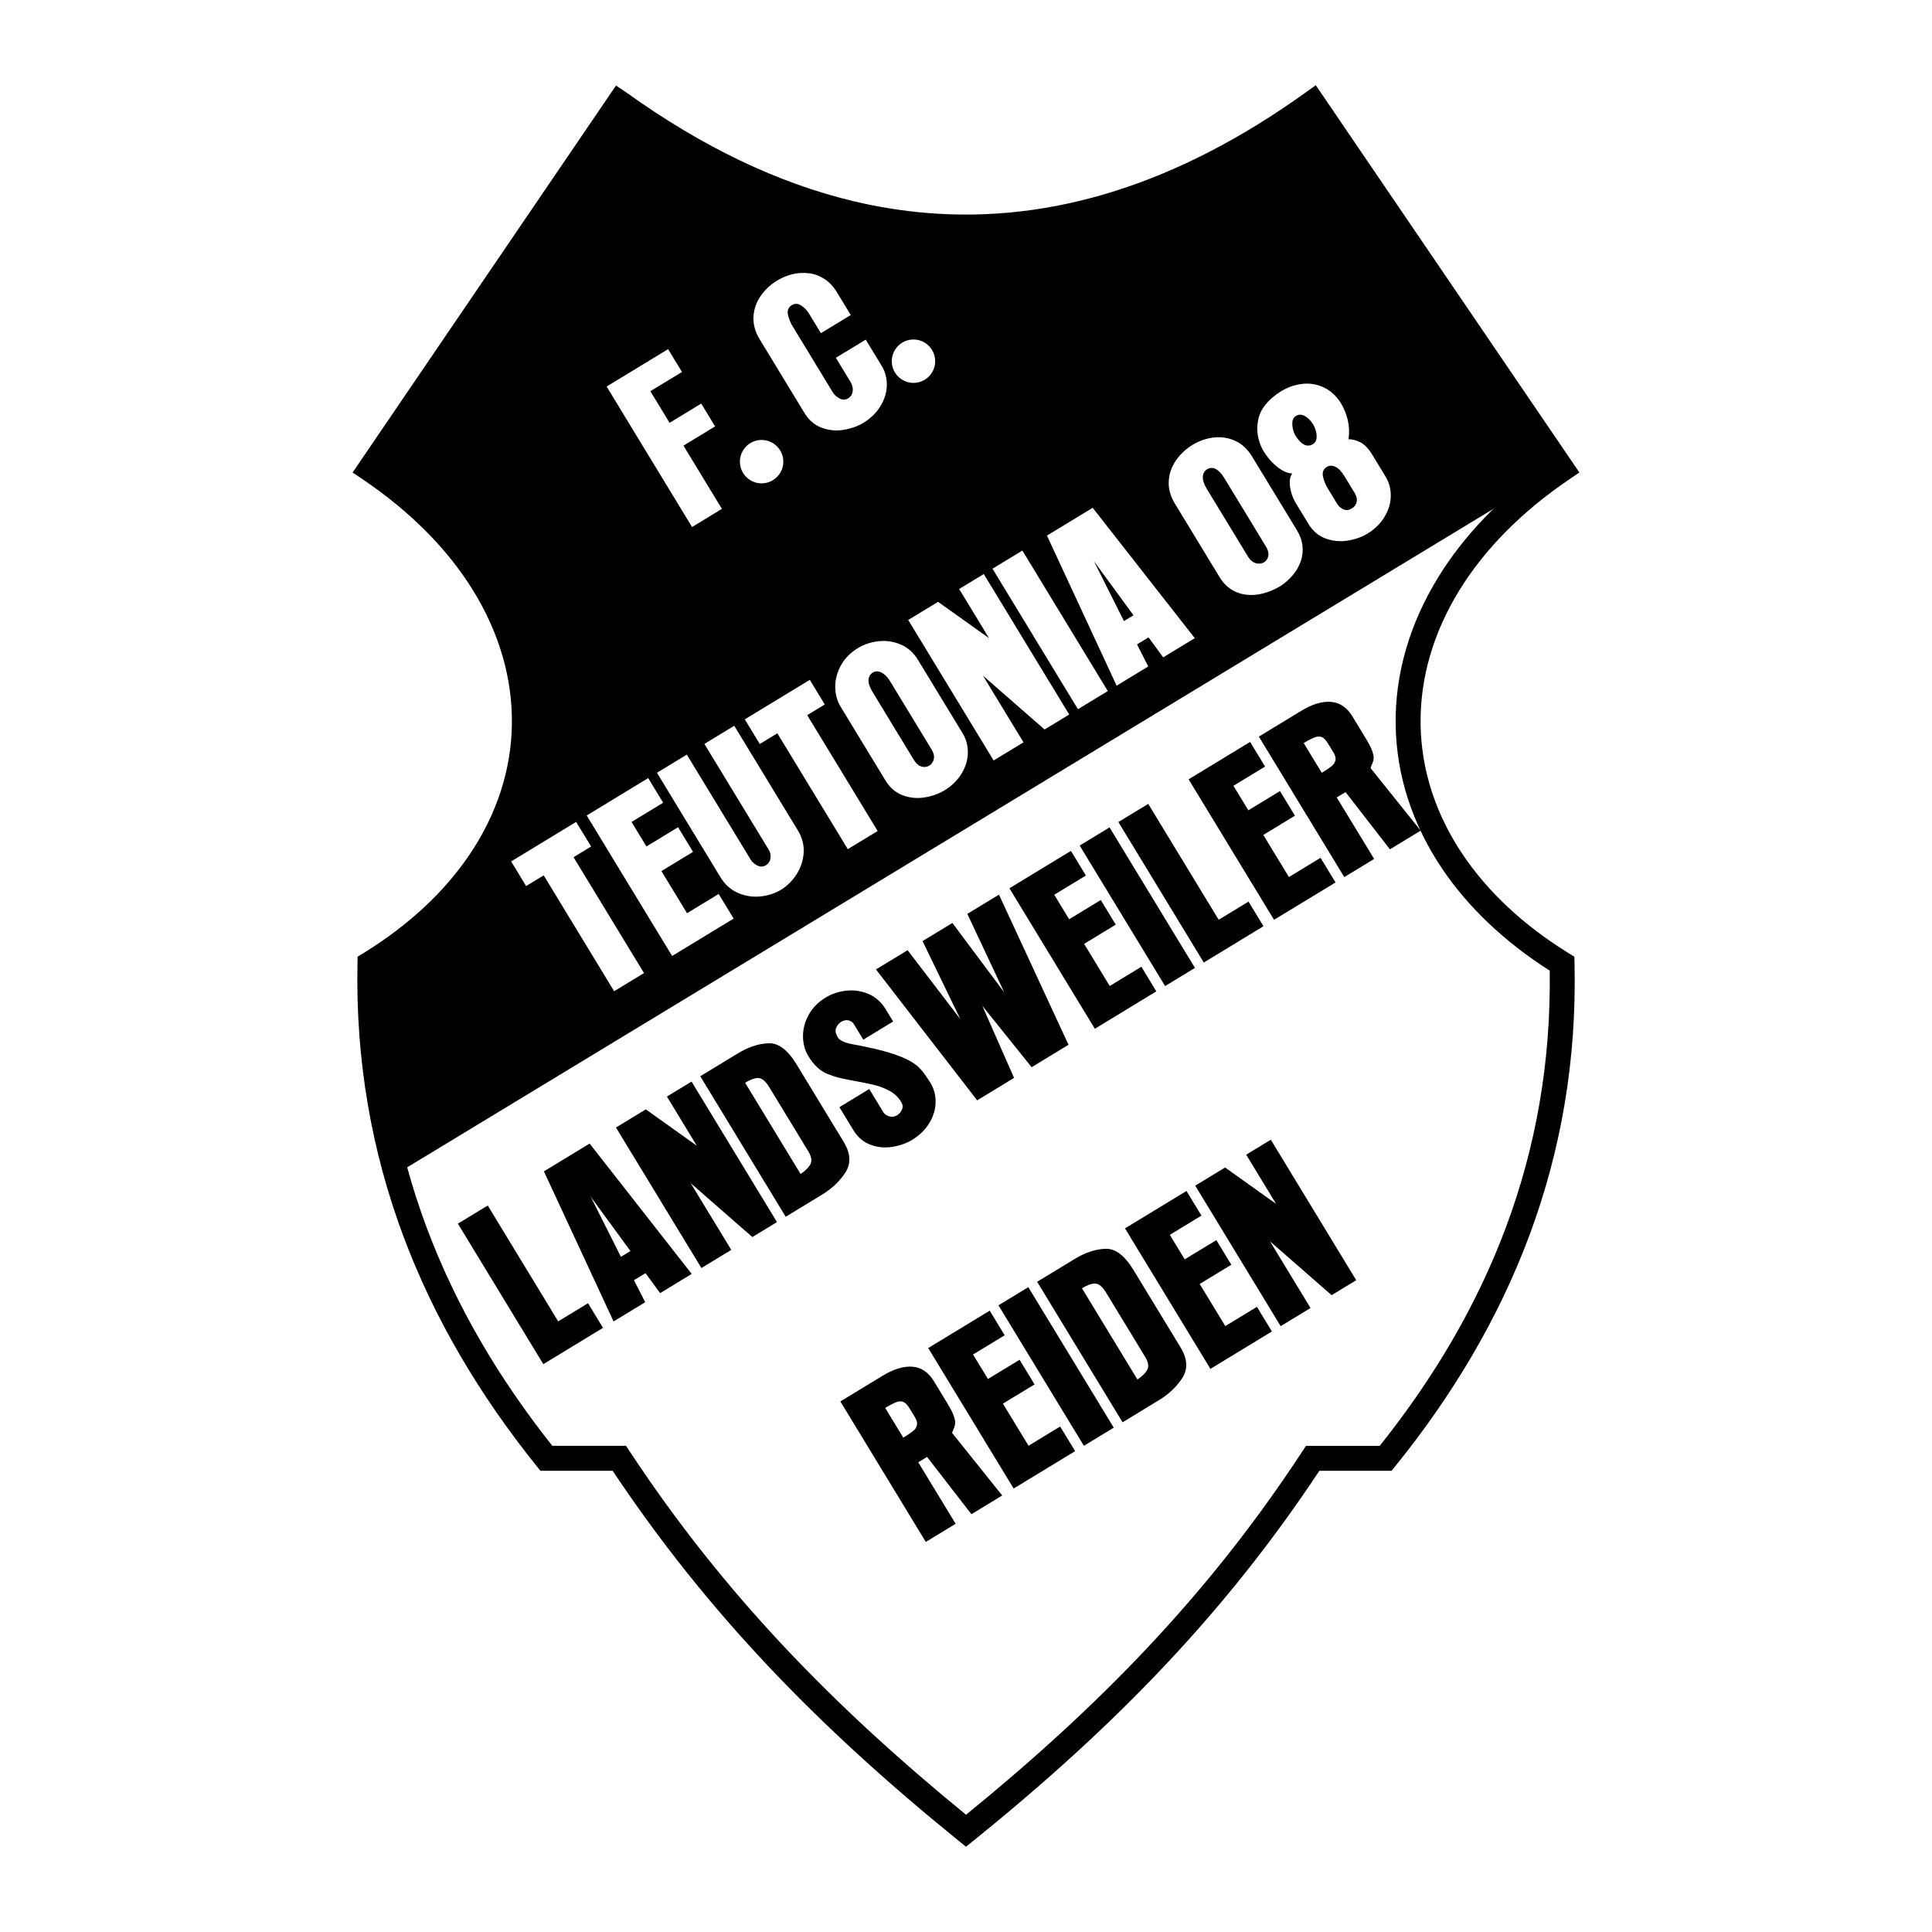
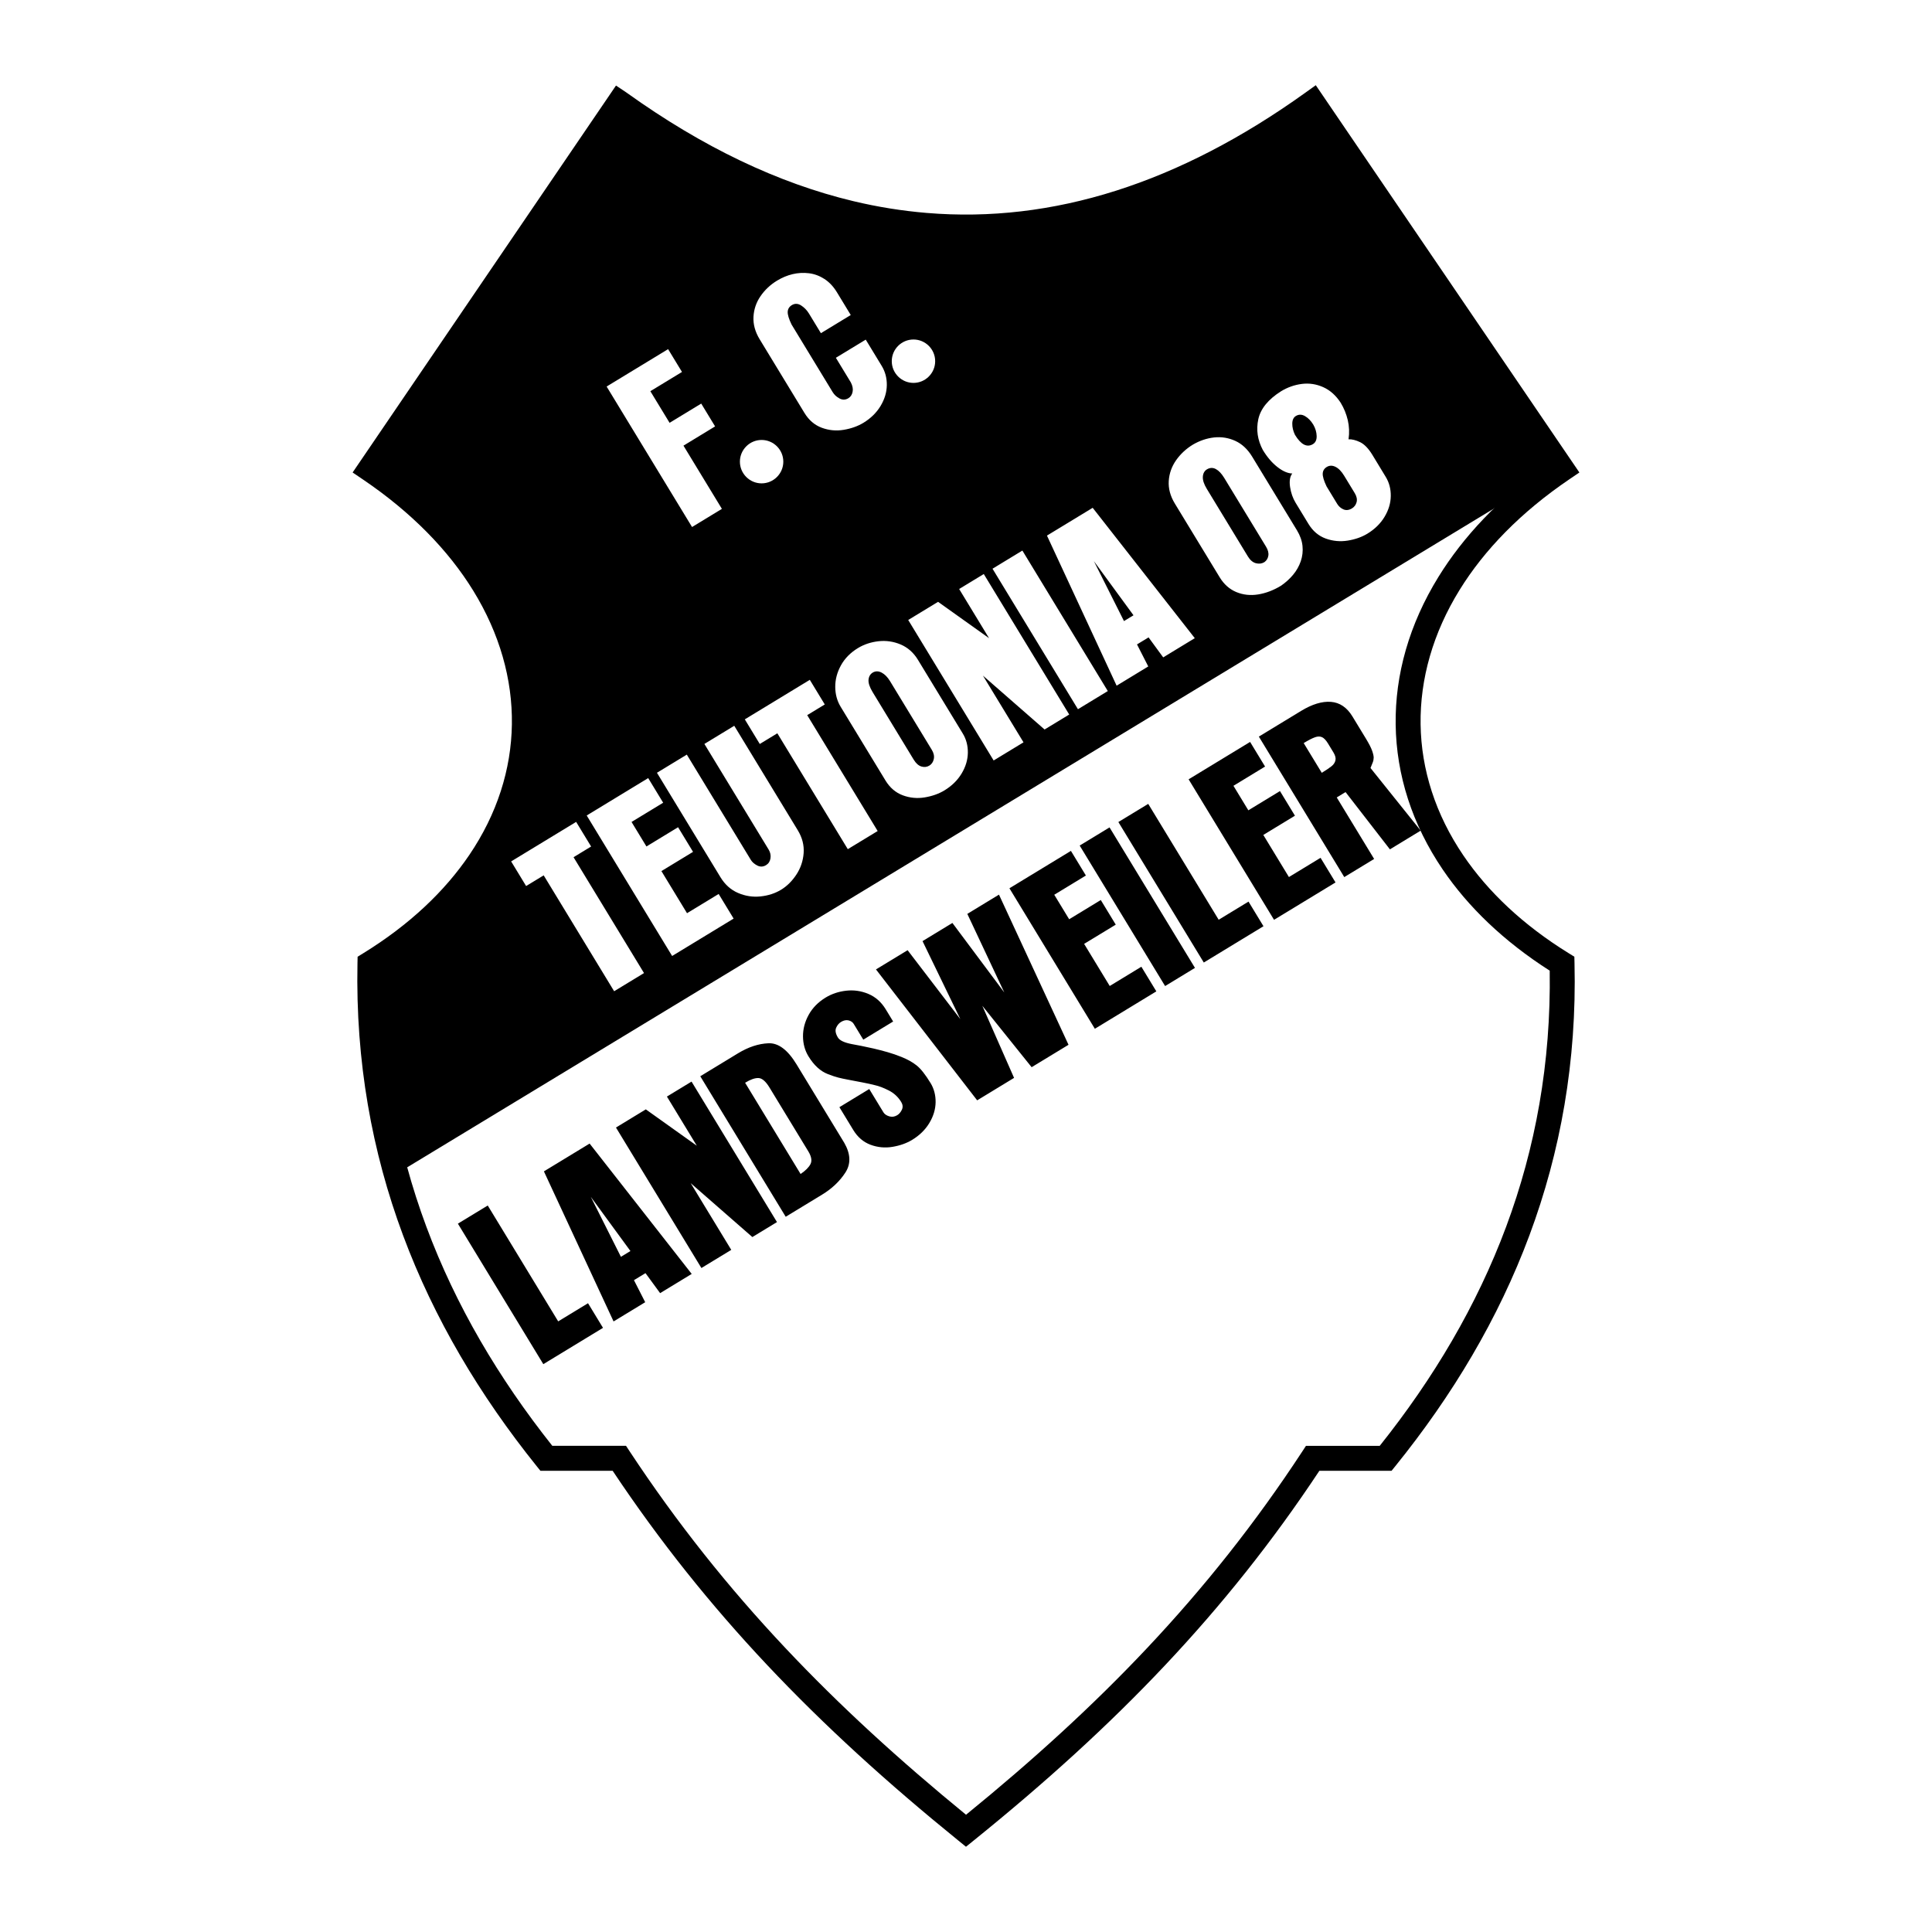
<svg xmlns="http://www.w3.org/2000/svg" version="1.0" id="Layer_1" x="0px" y="0px" width="192.756px" height="192.756px" viewBox="0 0 192.756 192.756" enable-background="new 0 0 192.756 192.756" xml:space="preserve">
  <g>
    <polygon fill-rule="evenodd" clip-rule="evenodd" fill="#FFFFFF" points="0,0 192.756,0 192.756,192.756 0,192.756 0,0  " />
    <path fill-rule="evenodd" clip-rule="evenodd" d="M39.407,117.203l116.24-70.465l-24.68-35.873   c-23.115,16.124-46.23,15.182-69.346,0.101l-24.71,35.772c18.47,12.466,22.975,34.472-0.338,49.991   C36.56,104.035,37.618,110.803,39.407,117.203L39.407,117.203z" />
    <path fill-rule="evenodd" clip-rule="evenodd" d="M54.207,136.102l-8.523-14.018l2.978-1.811l7.029,11.561l2.977-1.811l1.494,2.457   L54.207,136.102L54.207,136.102z M63.249,127.721l1.123,2.201l-3.156,1.918l-6.95-14.973l4.561-2.773L69.012,127.1l-3.152,1.916   l-1.459-1.994L63.249,127.721L63.249,127.721z M62.898,124.816l-3.953-5.404l3.003,5.98L62.898,124.816L62.898,124.816z    M69.979,126.51l-8.523-14.016l2.978-1.812l5.087,3.627l-2.982-4.904l2.457-1.494l8.523,14.016l-2.457,1.494l-6.151-5.377   l4.047,6.656L69.979,126.51L69.979,126.51z M78.39,121.396l-8.523-14.018l3.764-2.289c1.027-0.625,2.04-0.959,3.03-1.002   c0.992-0.047,1.931,0.656,2.811,2.104l4.752,7.814l0.01,0.016c0.639,1.113,0.672,2.105,0.106,2.971   c-0.566,0.869-1.343,1.604-2.322,2.199L78.39,121.396L78.39,121.396z M79.875,117.129c0.483-0.326,0.813-0.654,0.984-0.982   c0.173-0.33,0.101-0.758-0.214-1.277l-3.877-6.375c-0.371-0.609-0.735-0.922-1.088-0.938c-0.355-0.016-0.803,0.141-1.34,0.469   L79.875,117.129L79.875,117.129z M92.84,108.049c0.346,0.57,0.515,1.213,0.506,1.92c-0.011,0.711-0.22,1.402-0.624,2.072   s-0.975,1.232-1.711,1.68c-0.558,0.34-1.214,0.574-1.964,0.699c-0.752,0.127-1.485,0.055-2.193-0.207   c-0.709-0.264-1.286-0.756-1.724-1.475l-1.383-2.275l2.978-1.811l1.415,2.326c0.111,0.182,0.304,0.314,0.576,0.398   s0.542,0.045,0.801-0.113c0.187-0.113,0.344-0.295,0.462-0.543c0.118-0.246,0.097-0.508-0.065-0.773   c-0.305-0.502-0.721-0.889-1.24-1.152c-0.52-0.264-0.986-0.441-1.39-0.529c-0.325-0.084-0.748-0.18-1.263-0.277   c-0.515-0.1-0.977-0.186-1.372-0.262c-0.398-0.074-0.738-0.146-1.012-0.217c-0.276-0.068-0.62-0.184-1.028-0.342   c-0.75-0.285-1.404-0.883-1.955-1.789c-0.353-0.58-0.533-1.242-0.539-1.975s0.181-1.451,0.562-2.146   c0.381-0.697,0.949-1.277,1.701-1.734c0.605-0.367,1.288-0.596,2.046-0.682c0.758-0.086,1.5,0.02,2.212,0.32   c0.714,0.301,1.292,0.811,1.729,1.531l0.744,1.223l-2.979,1.811l-0.957-1.574c-0.108-0.178-0.282-0.293-0.518-0.35   c-0.237-0.055-0.488-0.002-0.75,0.158c-0.205,0.125-0.367,0.318-0.483,0.58c-0.115,0.264-0.057,0.59,0.179,0.977   c0.177,0.291,0.647,0.51,1.407,0.656c0.235,0.045,0.542,0.102,0.912,0.172c0.371,0.072,0.787,0.162,1.241,0.266   c0.454,0.105,0.917,0.227,1.377,0.357s0.93,0.293,1.392,0.479c0.596,0.236,1.104,0.518,1.513,0.844   c0.412,0.322,0.879,0.912,1.396,1.76L92.84,108.049L92.84,108.049z M101.174,107.541l-3.682,2.24L87.396,96.72l3.156-1.919   l5.264,6.882l-3.775-7.788l2.98-1.812l5.177,6.934l-3.688-7.839l3.158-1.921l6.938,14.981l-3.68,2.236l-4.919-6.125   L101.174,107.541L101.174,107.541z M109.234,102.641l-8.523-14.018l6.135-3.73l1.494,2.457l-3.156,1.919l1.487,2.445l3.155-1.919   l1.494,2.457l-3.156,1.918l2.555,4.202l3.156-1.92l1.494,2.457L109.234,102.641L109.234,102.641z M116.243,98.379l-8.523-14.018   l2.979-1.811l8.523,14.017L116.243,98.379L116.243,98.379z M120.103,96.031l-8.523-14.017l2.979-1.811l7.029,11.56l2.977-1.81   l1.493,2.457L120.103,96.031L120.103,96.031z M127.111,91.77l-8.523-14.017l6.135-3.73l1.493,2.457l-3.155,1.919l1.486,2.446   l3.156-1.919l1.494,2.457l-3.156,1.919l2.555,4.201l3.156-1.919l1.494,2.457L127.111,91.77L127.111,91.77z M136.734,76.621   l5.009,6.251l-3.071,1.868l-4.426-5.714l-0.879,0.535l3.731,6.136l-2.979,1.811l-8.523-14.017l4.208-2.559   c1.106-0.673,2.104-0.977,2.985-0.907c0.881,0.069,1.598,0.556,2.146,1.458l1.353,2.225c0.293,0.483,0.496,0.877,0.604,1.177   c0.108,0.302,0.161,0.538,0.161,0.706c-0.003,0.17-0.035,0.333-0.098,0.487c-0.062,0.156-0.137,0.339-0.22,0.545L136.734,76.621   L136.734,76.621z M131.873,77.104c0.46-0.28,0.792-0.507,0.994-0.673c0.203-0.167,0.327-0.364,0.373-0.582   c0.047-0.219-0.021-0.48-0.204-0.781l-0.544-0.895c-0.196-0.323-0.396-0.533-0.591-0.623c-0.195-0.091-0.433-0.09-0.704,0.007   c-0.271,0.096-0.65,0.289-1.128,0.58L131.873,77.104L131.873,77.104z" />
-     <path fill-rule="evenodd" clip-rule="evenodd" d="M94.982,142.953l5.009,6.25l-3.072,1.869l-4.426-5.715l-0.879,0.535l3.731,6.137   l-2.978,1.811l-8.523-14.018l4.208-2.559c1.106-0.672,2.104-0.977,2.985-0.906c0.881,0.068,1.598,0.555,2.146,1.457l1.353,2.225   c0.293,0.482,0.496,0.877,0.603,1.178c0.109,0.301,0.162,0.537,0.162,0.705c-0.002,0.17-0.035,0.334-0.097,0.486   c-0.062,0.156-0.137,0.34-0.22,0.547L94.982,142.953L94.982,142.953z M90.121,143.436c0.459-0.279,0.792-0.508,0.994-0.674   c0.204-0.168,0.327-0.363,0.373-0.582c0.048-0.219-0.021-0.48-0.203-0.781l-0.544-0.895c-0.197-0.322-0.396-0.533-0.591-0.623   s-0.432-0.09-0.704,0.008c-0.272,0.096-0.65,0.289-1.129,0.58L90.121,143.436L90.121,143.436z M101.132,148.51l-8.523-14.016   l6.135-3.73l1.493,2.457l-3.156,1.918l1.487,2.445l3.156-1.918l1.494,2.457l-3.156,1.918l2.555,4.201l3.156-1.918l1.494,2.457   L101.132,148.51L101.132,148.51z M108.141,144.248l-8.523-14.016l2.979-1.812l8.523,14.018L108.141,144.248L108.141,144.248z    M112,141.902l-8.523-14.018l3.764-2.289c1.027-0.625,2.04-0.959,3.03-1.004c0.992-0.045,1.931,0.658,2.811,2.105l4.752,7.814   l0.01,0.016c0.639,1.113,0.672,2.105,0.106,2.971c-0.566,0.869-1.343,1.604-2.322,2.197L112,141.902L112,141.902z M113.484,137.635   c0.482-0.326,0.812-0.654,0.984-0.982c0.173-0.33,0.101-0.758-0.215-1.277L110.377,129c-0.371-0.609-0.735-0.922-1.088-0.938   c-0.355-0.016-0.803,0.141-1.34,0.469L113.484,137.635L113.484,137.635z M120.765,136.572l-8.524-14.018l6.135-3.729l1.494,2.455   l-3.156,1.92l1.487,2.445l3.156-1.918l1.493,2.455l-3.156,1.92l2.555,4.201l3.156-1.92l1.494,2.457L120.765,136.572   L120.765,136.572z M127.772,132.311l-8.523-14.018l2.979-1.811l5.086,3.625l-2.981-4.904l2.456-1.494l8.523,14.018l-2.456,1.494   l-6.151-5.377l4.047,6.656L127.772,132.311L127.772,132.311z" />
    <path fill-rule="evenodd" clip-rule="evenodd" fill="#FFFFFF" d="M61.273,98.896l-7.029-11.561l-1.753,1.066l-1.494-2.457   l6.485-3.943l1.494,2.457l-1.753,1.066l7.03,11.56L61.273,98.896L61.273,98.896z M67.059,95.378l-8.523-14.017l6.135-3.73   l1.494,2.457l-3.156,1.919l1.487,2.445l3.156-1.919l1.494,2.457l-3.156,1.919l2.555,4.201l3.156-1.919l1.494,2.457L67.059,95.378   L67.059,95.378z M71.883,87.523l-6.338-10.424l2.979-1.811l6.39,10.508c0.136,0.223,0.352,0.409,0.642,0.558   c0.293,0.149,0.588,0.136,0.877-0.04c0.246-0.15,0.391-0.378,0.438-0.681c0.047-0.303-0.016-0.596-0.182-0.869l-6.411-10.542   l2.979-1.811l6.338,10.424c0.447,0.735,0.642,1.497,0.585,2.28c-0.059,0.785-0.302,1.503-0.729,2.149s-0.936,1.149-1.523,1.506   c-0.597,0.363-1.281,0.585-2.05,0.666c-0.768,0.081-1.514-0.033-2.236-0.343C72.918,88.784,72.33,88.259,71.883,87.523   L71.883,87.523z M84.585,84.721l-7.029-11.56l-1.753,1.066l-1.494-2.457l6.485-3.943l1.494,2.457l-1.753,1.066l7.03,11.561   L84.585,84.721L84.585,84.721z M96.057,73.185c0.347,0.569,0.516,1.212,0.506,1.919c-0.011,0.711-0.22,1.403-0.624,2.073   s-0.976,1.232-1.711,1.68c-0.558,0.339-1.214,0.573-1.964,0.698c-0.752,0.127-1.485,0.055-2.193-0.207   c-0.709-0.264-1.286-0.756-1.723-1.473l-4.476-7.361c-0.353-0.581-0.533-1.241-0.539-1.974c-0.006-0.732,0.181-1.451,0.562-2.147   c0.381-0.696,0.949-1.276,1.7-1.733c0.605-0.368,1.288-0.596,2.046-0.683c0.758-0.086,1.5,0.021,2.212,0.32   c0.714,0.302,1.292,0.812,1.728,1.529L96.057,73.185L96.057,73.185z M88.796,67.954c-0.247-0.405-0.529-0.689-0.838-0.85   c-0.312-0.16-0.608-0.164-0.879-0.005c-0.255,0.155-0.397,0.397-0.426,0.72c-0.027,0.325,0.109,0.739,0.411,1.235l4.1,6.742   c0.221,0.364,0.478,0.592,0.762,0.678c0.287,0.087,0.555,0.056,0.798-0.092c0.228-0.139,0.376-0.356,0.439-0.647   c0.065-0.292,0-0.599-0.193-0.918L88.796,67.954L88.796,67.954z M99.136,75.873l-8.523-14.017l2.978-1.811l5.086,3.625   l-2.982-4.905l2.457-1.494l8.523,14.017l-2.457,1.494l-6.151-5.376l4.048,6.656L99.136,75.873L99.136,75.873z M107.547,70.758   l-8.523-14.017l2.979-1.811l8.523,14.017L107.547,70.758L107.547,70.758z M113.44,64.293l1.122,2.199l-3.156,1.919l-6.95-14.974   l4.562-2.773l10.186,13.006l-3.151,1.917l-1.46-1.995L113.44,64.293L113.44,64.293z M113.089,61.387l-3.952-5.403l3.003,5.98   L113.089,61.387L113.089,61.387z M129.399,52.911c0.312,0.515,0.497,1.033,0.551,1.552c0.055,0.521-0.002,1.033-0.171,1.529   c-0.172,0.498-0.429,0.953-0.772,1.361c-0.344,0.409-0.744,0.771-1.195,1.082c-0.751,0.457-1.516,0.748-2.289,0.872   c-0.773,0.124-1.502,0.043-2.179-0.238c-0.677-0.284-1.23-0.773-1.654-1.47l-4.475-7.359c-0.455-0.747-0.655-1.498-0.608-2.25   c0.048-0.753,0.294-1.445,0.731-2.07c0.44-0.626,1-1.147,1.678-1.56c0.681-0.398,1.391-0.636,2.122-0.716   c0.732-0.077,1.438,0.037,2.108,0.343c0.67,0.307,1.23,0.83,1.678,1.565L129.399,52.911L129.399,52.911z M122.139,47.679   c-0.261-0.428-0.538-0.721-0.828-0.878c-0.29-0.16-0.591-0.152-0.89,0.023c-0.251,0.152-0.388,0.398-0.413,0.731   c-0.026,0.337,0.107,0.746,0.398,1.224l4.101,6.745c0.222,0.364,0.489,0.588,0.797,0.669c0.311,0.08,0.593,0.045,0.843-0.107   c0.218-0.154,0.351-0.372,0.396-0.643c0.045-0.274-0.032-0.576-0.229-0.899L122.139,47.679L122.139,47.679z M138.252,47.574   c0.347,0.569,0.516,1.212,0.506,1.919c-0.01,0.711-0.219,1.403-0.623,2.073c-0.403,0.669-0.976,1.232-1.711,1.679   c-0.558,0.339-1.213,0.57-1.962,0.691c-0.751,0.12-1.485,0.051-2.196-0.206c-0.713-0.259-1.288-0.748-1.726-1.468l-1.279-2.104   c-0.277-0.455-0.461-0.983-0.551-1.577c-0.087-0.596-0.013-1.043,0.221-1.341c-0.453-0.011-0.949-0.227-1.483-0.645   c-0.535-0.417-1.02-0.983-1.453-1.696c-0.53-0.997-0.681-2.022-0.455-3.067c0.227-1.049,0.984-1.983,2.271-2.796   c0.648-0.395,1.343-0.639,2.071-0.732c0.732-0.093,1.443,0.014,2.128,0.318c0.686,0.307,1.271,0.824,1.748,1.557   c0.329,0.542,0.566,1.122,0.71,1.736c0.144,0.617,0.171,1.256,0.076,1.912c0.341-0.014,0.73,0.083,1.154,0.287   c0.425,0.207,0.836,0.63,1.224,1.268L138.252,47.574L138.252,47.574z M133.411,50.271c0.155,0.255,0.368,0.441,0.632,0.552   c0.268,0.111,0.55,0.078,0.846-0.103c0.232-0.141,0.388-0.352,0.46-0.623c0.07-0.273,0.01-0.573-0.184-0.893l-1.061-1.744   c-0.268-0.439-0.558-0.737-0.867-0.886c-0.31-0.151-0.6-0.146-0.862,0.013c-0.255,0.155-0.392,0.376-0.406,0.659   c-0.015,0.284,0.111,0.712,0.382,1.28L133.411,50.271L133.411,50.271z M130.993,44.31c0.255-0.155,0.379-0.424,0.37-0.802   c-0.008-0.382-0.118-0.764-0.335-1.141c-0.231-0.38-0.507-0.665-0.825-0.849c-0.319-0.187-0.627-0.19-0.918-0.013   c-0.232,0.141-0.351,0.397-0.354,0.761c-0.003,0.364,0.085,0.74,0.269,1.119c0.596,0.979,1.195,1.288,1.792,0.926L130.993,44.31   L130.993,44.31z" />
    <path fill-rule="evenodd" clip-rule="evenodd" fill="#FFFFFF" d="M69.046,52.581l-8.523-14.017l6.134-3.73l1.385,2.277   l-3.156,1.919l1.919,3.155l3.156-1.919l1.384,2.277l-3.156,1.919l3.835,6.307L69.046,52.581L69.046,52.581z M86.374,33.885   l1.598,2.627c0.346,0.569,0.516,1.212,0.506,1.919c-0.011,0.711-0.22,1.403-0.624,2.073c-0.404,0.669-0.976,1.232-1.711,1.68   c-0.558,0.339-1.214,0.573-1.964,0.699c-0.752,0.127-1.485,0.055-2.193-0.207c-0.709-0.264-1.286-0.756-1.724-1.475l-4.475-7.359   c-0.447-0.736-0.651-1.482-0.613-2.229c0.04-0.75,0.274-1.442,0.703-2.065c0.429-0.623,0.978-1.141,1.643-1.545   c0.508-0.309,1.032-0.528,1.567-0.653c0.535-0.126,1.078-0.156,1.621-0.088c0.546,0.067,1.062,0.259,1.546,0.572   c0.484,0.314,0.898,0.754,1.242,1.319l1.384,2.277l-2.978,1.811l-1.192-1.96c-0.205-0.337-0.469-0.607-0.785-0.808   c-0.315-0.201-0.627-0.211-0.923-0.031c-0.26,0.158-0.398,0.382-0.413,0.666c-0.013,0.286,0.115,0.713,0.388,1.274l4.101,6.744   c0.162,0.267,0.394,0.478,0.688,0.633c0.298,0.156,0.593,0.145,0.882-0.031c0.223-0.136,0.363-0.352,0.418-0.641   c0.058-0.291-0.005-0.608-0.183-0.943l-1.488-2.448L86.374,33.885L86.374,33.885z" />
    <path fill-rule="evenodd" clip-rule="evenodd" fill="#FFFFFF" d="M75.985,43.895c1.193,0,2.166,0.973,2.166,2.165   s-0.973,2.165-2.166,2.165c-1.192,0-2.165-0.973-2.165-2.165S74.793,43.895,75.985,43.895L75.985,43.895z" />
    <path fill-rule="evenodd" clip-rule="evenodd" fill="#FFFFFF" d="M91.137,33.872c1.192,0,2.165,0.972,2.165,2.165   c0,1.192-0.973,2.165-2.165,2.165s-2.165-0.973-2.165-2.165C88.972,34.844,89.944,33.872,91.137,33.872L91.137,33.872z" />
    <path d="M131.993,9.556l24.879,36.551l0.703,1.032l-1.028,0.698c-4.818,3.272-8.458,7.029-10.921,11.015   c-2.659,4.303-3.957,8.887-3.893,13.417c0.063,4.513,1.487,8.986,4.272,13.086c2.452,3.612,5.949,6.932,10.492,9.739l0.577,0.357   l0.016,0.674c0.228,9.771-1.393,18.783-4.5,27.127c-3.101,8.328-7.678,15.969-13.374,23.02l-0.378,0.467h-0.59h-6.613   c-4.67,7.053-9.735,13.389-15.35,19.355c-5.751,6.111-12.072,11.828-19.13,17.527l-0.779,0.629l-0.782-0.635   c-7.025-5.697-13.329-11.414-19.076-17.521c-5.612-5.965-10.692-12.301-15.394-19.355h-6.617h-0.592l-0.375-0.467   c-5.665-7.051-10.227-14.691-13.327-23.02c-3.106-8.342-4.743-17.354-4.548-27.127l0.014-0.673l0.58-0.357   c4.586-2.825,8.11-6.17,10.573-9.808c2.763-4.081,4.176-8.529,4.239-13.018c0.064-4.505-1.223-9.063-3.86-13.345   c-2.472-4.013-6.139-7.796-11.001-11.088l-1.029-0.697l0.704-1.034l24.88-36.551l0.692-1.018l1.023,0.682   c0.026,0.017,0.052,0.035,0.083,0.059c7.538,5.398,15.062,8.996,22.573,10.791c2.423,0.579,4.864,0.971,7.323,1.176   c12.571,1.048,25.166-2.952,37.784-12.002l1.033-0.741L131.993,9.556L131.993,9.556z M154.127,46.488l-23.475-34.487   c-12.776,8.892-25.575,12.804-38.397,11.735c-2.546-0.212-5.11-0.627-7.692-1.245c-7.498-1.792-14.984-5.29-22.458-10.49   L38.631,46.487c4.644,3.318,8.208,7.108,10.69,11.136c2.897,4.703,4.31,9.715,4.24,14.677c-0.071,4.979-1.626,9.896-4.667,14.388   c-2.539,3.75-6.122,7.206-10.749,10.153c-0.103,9.208,1.468,17.694,4.393,25.55c2.933,7.877,7.23,15.135,12.566,21.859h6.687h0.667   l0.369,0.561c4.727,7.162,9.84,13.566,15.502,19.582c5.459,5.803,11.428,11.246,18.052,16.664   c6.655-5.42,12.64-10.863,18.098-16.664c5.657-6.012,10.753-12.414,15.449-19.578l0.369-0.564h0.671h6.688   c5.366-6.725,9.68-13.984,12.612-21.859c2.924-7.854,4.48-16.34,4.347-25.549c-4.585-2.929-8.142-6.361-10.67-10.084   c-3.062-4.511-4.63-9.453-4.7-14.458c-0.07-4.988,1.354-10.026,4.271-14.749C145.988,53.549,149.526,49.786,154.127,46.488   L154.127,46.488z" />
  </g>
</svg>